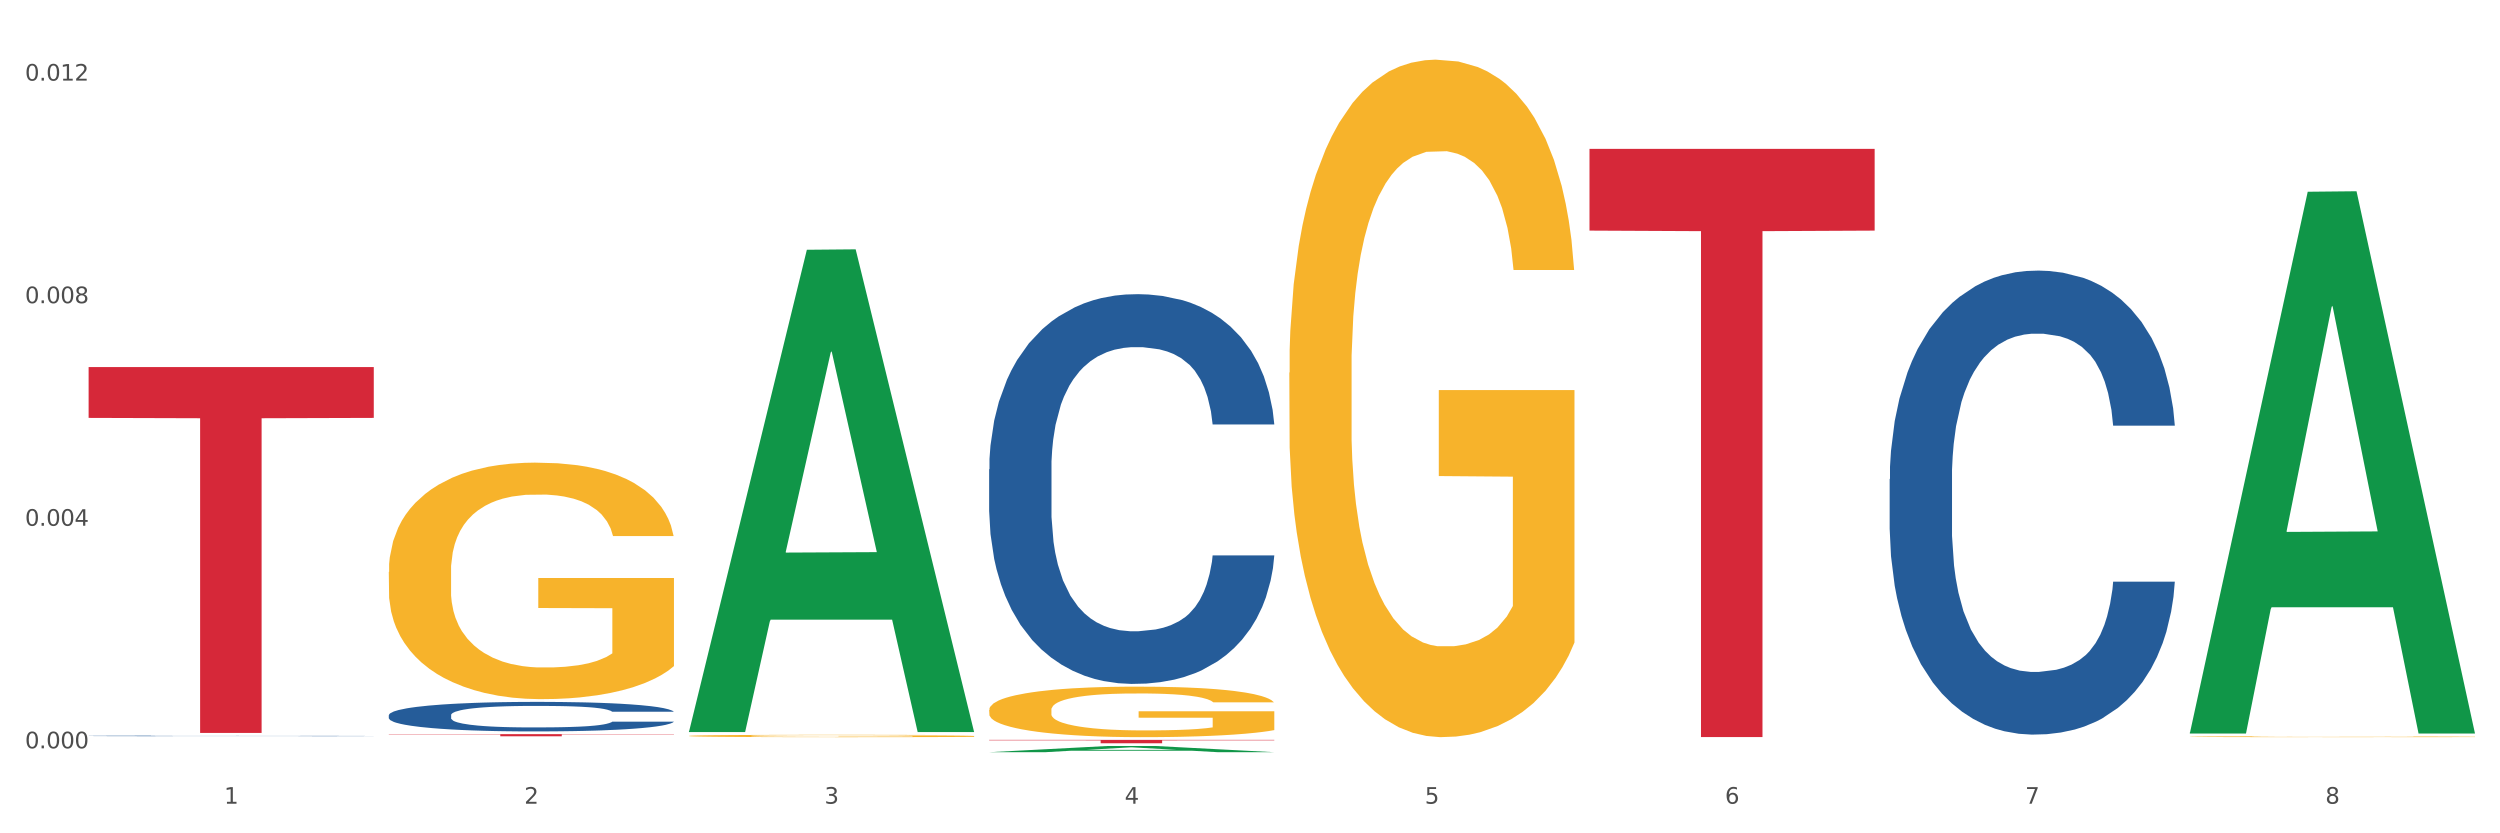
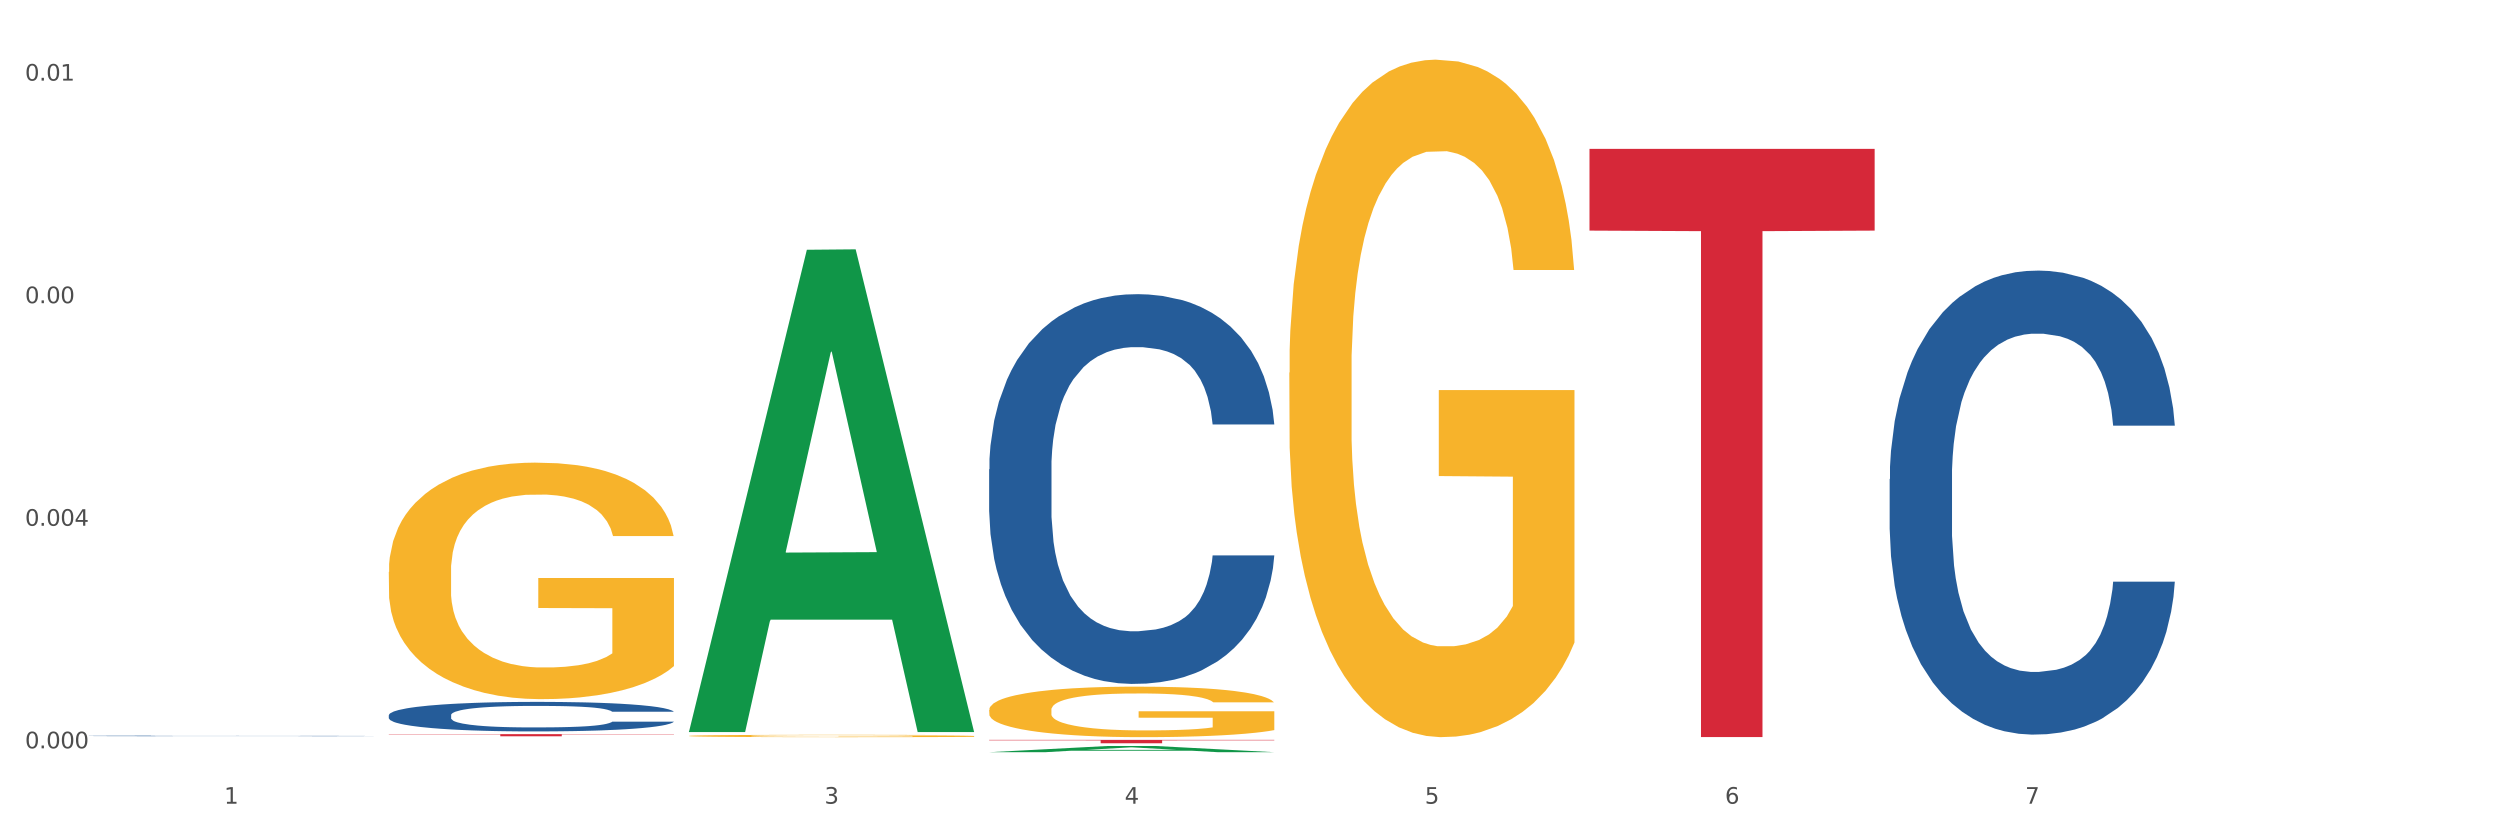
<svg xmlns="http://www.w3.org/2000/svg" xmlns:xlink="http://www.w3.org/1999/xlink" width="1080pt" height="360pt" viewBox="0 0 1080 360" version="1.1">
  <rect x="0" y="0" width="1080" height="360" fill="#333333" stroke="none" />
  <defs>
    <style type="text/css">*{stroke-linejoin: round; stroke-linecap: butt}</style>
  </defs>
  <g id="figure_1">
    <g id="patch_1">
      <path d="M 0 360  L 1080 360  L 1080 0  L 0 0  z " style="fill: #ffffff; stroke: #ffffff; stroke-linejoin: miter" />
    </g>
    <g id="axes_1">
      <g id="matplotlib.axis_1">
        <g id="xtick_1">
          <g id="text_1">
            <g style="fill: #4d4d4d" transform="translate(96.825 347.204) scale(0.096 -0.096)">
              <defs>
                <path id="DejaVuSans-31" d="M 794 531  L 1825 531  L 1825 4091  L 703 3866  L 703 4441  L 1819 4666  L 2450 4666  L 2450 531  L 3481 531  L 3481 0  L 794 0  L 794 531  z " transform="scale(0.016)" />
              </defs>
              <use xlink:href="#DejaVuSans-31" />
            </g>
          </g>
        </g>
        <g id="xtick_2">
          <g id="text_2">
            <g style="fill: #4d4d4d" transform="translate(226.5 347.204) scale(0.096 -0.096)">
              <defs>
-                 <path id="DejaVuSans-32" d="M 1228 531  L 3431 531  L 3431 0  L 469 0  L 469 531  Q 828 903 1448 1529  Q 2069 2156 2228 2338  Q 2531 2678 2651 2914  Q 2772 3150 2772 3378  Q 2772 3750 2511 3984  Q 2250 4219 1831 4219  Q 1534 4219 1204 4116  Q 875 4013 500 3803  L 500 4441  Q 881 4594 1212 4672  Q 1544 4750 1819 4750  Q 2544 4750 2975 4387  Q 3406 4025 3406 3419  Q 3406 3131 3298 2873  Q 3191 2616 2906 2266  Q 2828 2175 2409 1742  Q 1991 1309 1228 531  z " transform="scale(0.016)" />
-               </defs>
+                 </defs>
              <use xlink:href="#DejaVuSans-32" />
            </g>
          </g>
        </g>
        <g id="xtick_3">
          <g id="text_3">
            <g style="fill: #4d4d4d" transform="translate(356.175 347.204) scale(0.096 -0.096)">
              <defs>
                <path id="DejaVuSans-33" d="M 2597 2516  Q 3050 2419 3304 2112  Q 3559 1806 3559 1356  Q 3559 666 3084 287  Q 2609 -91 1734 -91  Q 1441 -91 1130 -33  Q 819 25 488 141  L 488 750  Q 750 597 1062 519  Q 1375 441 1716 441  Q 2309 441 2620 675  Q 2931 909 2931 1356  Q 2931 1769 2642 2001  Q 2353 2234 1838 2234  L 1294 2234  L 1294 2753  L 1863 2753  Q 2328 2753 2575 2939  Q 2822 3125 2822 3475  Q 2822 3834 2567 4026  Q 2313 4219 1838 4219  Q 1578 4219 1281 4162  Q 984 4106 628 3988  L 628 4550  Q 988 4650 1302 4700  Q 1616 4750 1894 4750  Q 2613 4750 3031 4423  Q 3450 4097 3450 3541  Q 3450 3153 3228 2886  Q 3006 2619 2597 2516  z " transform="scale(0.016)" />
              </defs>
              <use xlink:href="#DejaVuSans-33" />
            </g>
          </g>
        </g>
        <g id="xtick_4">
          <g id="text_4">
            <g style="fill: #4d4d4d" transform="translate(485.85 347.204) scale(0.096 -0.096)">
              <defs>
                <path id="DejaVuSans-34" d="M 2419 4116  L 825 1625  L 2419 1625  L 2419 4116  z M 2253 4666  L 3047 4666  L 3047 1625  L 3713 1625  L 3713 1100  L 3047 1100  L 3047 0  L 2419 0  L 2419 1100  L 313 1100  L 313 1709  L 2253 4666  z " transform="scale(0.016)" />
              </defs>
              <use xlink:href="#DejaVuSans-34" />
            </g>
          </g>
        </g>
        <g id="xtick_5">
          <g id="text_5">
            <g style="fill: #4d4d4d" transform="translate(615.525 347.204) scale(0.096 -0.096)">
              <defs>
                <path id="DejaVuSans-35" d="M 691 4666  L 3169 4666  L 3169 4134  L 1269 4134  L 1269 2991  Q 1406 3038 1543 3061  Q 1681 3084 1819 3084  Q 2600 3084 3056 2656  Q 3513 2228 3513 1497  Q 3513 744 3044 326  Q 2575 -91 1722 -91  Q 1428 -91 1123 -41  Q 819 9 494 109  L 494 744  Q 775 591 1075 516  Q 1375 441 1709 441  Q 2250 441 2565 725  Q 2881 1009 2881 1497  Q 2881 1984 2565 2268  Q 2250 2553 1709 2553  Q 1456 2553 1204 2497  Q 953 2441 691 2322  L 691 4666  z " transform="scale(0.016)" />
              </defs>
              <use xlink:href="#DejaVuSans-35" />
            </g>
          </g>
        </g>
        <g id="xtick_6">
          <g id="text_6">
            <g style="fill: #4d4d4d" transform="translate(745.2 347.204) scale(0.096 -0.096)">
              <defs>
                <path id="DejaVuSans-36" d="M 2113 2584  Q 1688 2584 1439 2293  Q 1191 2003 1191 1497  Q 1191 994 1439 701  Q 1688 409 2113 409  Q 2538 409 2786 701  Q 3034 994 3034 1497  Q 3034 2003 2786 2293  Q 2538 2584 2113 2584  z M 3366 4563  L 3366 3988  Q 3128 4100 2886 4159  Q 2644 4219 2406 4219  Q 1781 4219 1451 3797  Q 1122 3375 1075 2522  Q 1259 2794 1537 2939  Q 1816 3084 2150 3084  Q 2853 3084 3261 2657  Q 3669 2231 3669 1497  Q 3669 778 3244 343  Q 2819 -91 2113 -91  Q 1303 -91 875 529  Q 447 1150 447 2328  Q 447 3434 972 4092  Q 1497 4750 2381 4750  Q 2619 4750 2861 4703  Q 3103 4656 3366 4563  z " transform="scale(0.016)" />
              </defs>
              <use xlink:href="#DejaVuSans-36" />
            </g>
          </g>
        </g>
        <g id="xtick_7">
          <g id="text_7">
            <g style="fill: #4d4d4d" transform="translate(874.875 347.204) scale(0.096 -0.096)">
              <defs>
                <path id="DejaVuSans-37" d="M 525 4666  L 3525 4666  L 3525 4397  L 1831 0  L 1172 0  L 2766 4134  L 525 4134  L 525 4666  z " transform="scale(0.016)" />
              </defs>
              <use xlink:href="#DejaVuSans-37" />
            </g>
          </g>
        </g>
        <g id="xtick_8">
          <g id="text_8">
            <g style="fill: #4d4d4d" transform="translate(1004.55 347.204) scale(0.096 -0.096)">
              <defs>
-                 <path id="DejaVuSans-38" d="M 2034 2216  Q 1584 2216 1326 1975  Q 1069 1734 1069 1313  Q 1069 891 1326 650  Q 1584 409 2034 409  Q 2484 409 2743 651  Q 3003 894 3003 1313  Q 3003 1734 2745 1975  Q 2488 2216 2034 2216  z M 1403 2484  Q 997 2584 770 2862  Q 544 3141 544 3541  Q 544 4100 942 4425  Q 1341 4750 2034 4750  Q 2731 4750 3128 4425  Q 3525 4100 3525 3541  Q 3525 3141 3298 2862  Q 3072 2584 2669 2484  Q 3125 2378 3379 2068  Q 3634 1759 3634 1313  Q 3634 634 3220 271  Q 2806 -91 2034 -91  Q 1263 -91 848 271  Q 434 634 434 1313  Q 434 1759 690 2068  Q 947 2378 1403 2484  z M 1172 3481  Q 1172 3119 1398 2916  Q 1625 2713 2034 2713  Q 2441 2713 2670 2916  Q 2900 3119 2900 3481  Q 2900 3844 2670 4047  Q 2441 4250 2034 4250  Q 1625 4250 1398 4047  Q 1172 3844 1172 3481  z " transform="scale(0.016)" />
-               </defs>
+                 </defs>
              <use xlink:href="#DejaVuSans-38" />
            </g>
          </g>
        </g>
        <g id="xtick_9" />
        <g id="xtick_10" />
        <g id="xtick_11" />
        <g id="xtick_12" />
        <g id="xtick_13" />
        <g id="xtick_14" />
        <g id="xtick_15" />
      </g>
      <g id="matplotlib.axis_2">
        <g id="ytick_1">
          <g id="text_9">
            <g style="fill: #4d4d4d" transform="translate(10.8 323.28) scale(0.096 -0.096)">
              <defs>
                <path id="DejaVuSans-30" d="M 2034 4250  Q 1547 4250 1301 3770  Q 1056 3291 1056 2328  Q 1056 1369 1301 889  Q 1547 409 2034 409  Q 2525 409 2770 889  Q 3016 1369 3016 2328  Q 3016 3291 2770 3770  Q 2525 4250 2034 4250  z M 2034 4750  Q 2819 4750 3233 4129  Q 3647 3509 3647 2328  Q 3647 1150 3233 529  Q 2819 -91 2034 -91  Q 1250 -91 836 529  Q 422 1150 422 2328  Q 422 3509 836 4129  Q 1250 4750 2034 4750  z " transform="scale(0.016)" />
                <path id="DejaVuSans-2e" d="M 684 794  L 1344 794  L 1344 0  L 684 0  L 684 794  z " transform="scale(0.016)" />
              </defs>
              <use xlink:href="#DejaVuSans-30" />
              <use xlink:href="#DejaVuSans-2e" transform="translate(63.623 0)" />
              <use xlink:href="#DejaVuSans-30" transform="translate(95.41 0)" />
              <use xlink:href="#DejaVuSans-30" transform="translate(159.033 0)" />
              <use xlink:href="#DejaVuSans-30" transform="translate(222.656 0)" />
            </g>
          </g>
        </g>
        <g id="ytick_2">
          <g id="text_10">
            <g style="fill: #4d4d4d" transform="translate(10.8 227.13) scale(0.096 -0.096)">
              <use xlink:href="#DejaVuSans-30" />
              <use xlink:href="#DejaVuSans-2e" transform="translate(63.623 0)" />
              <use xlink:href="#DejaVuSans-30" transform="translate(95.41 0)" />
              <use xlink:href="#DejaVuSans-30" transform="translate(159.033 0)" />
              <use xlink:href="#DejaVuSans-34" transform="translate(222.656 0)" />
            </g>
          </g>
        </g>
        <g id="ytick_3">
          <g id="text_11">
            <g style="fill: #4d4d4d" transform="translate(10.8 130.981) scale(0.096 -0.096)">
              <use xlink:href="#DejaVuSans-30" />
              <use xlink:href="#DejaVuSans-2e" transform="translate(63.623 0)" />
              <use xlink:href="#DejaVuSans-30" transform="translate(95.41 0)" />
              <use xlink:href="#DejaVuSans-30" transform="translate(159.033 0)" />
              <use xlink:href="#DejaVuSans-38" transform="translate(222.656 0)" />
            </g>
          </g>
        </g>
        <g id="ytick_4">
          <g id="text_12">
            <g style="fill: #4d4d4d" transform="translate(10.8 34.831) scale(0.096 -0.096)">
              <use xlink:href="#DejaVuSans-30" />
              <use xlink:href="#DejaVuSans-2e" transform="translate(63.623 0)" />
              <use xlink:href="#DejaVuSans-30" transform="translate(95.41 0)" />
              <use xlink:href="#DejaVuSans-31" transform="translate(159.033 0)" />
              <use xlink:href="#DejaVuSans-32" transform="translate(222.656 0)" />
            </g>
          </g>
        </g>
        <g id="ytick_5" />
        <g id="ytick_6" />
        <g id="ytick_7" />
      </g>
      <g id="PolyCollection_1">
        <path d="M 297.633 315.871  L 297.76 315.675  L 348.561 107.901  L 369.643 107.706  L 420.825 316.262  L 396.44 316.262  L 385.391 267.697  L 332.94 267.697  L 332.559 268.48  L 321.89 316.262  L 297.633 316.262  L 297.633 315.871  L 339.544 238.715  L 378.787 238.519  L 359.356 152.159  L 359.102 151.767  L 358.848 152.354  L 339.417 238.519  L 339.544 238.715  L 297.633 315.871  z " clip-path="url(#p5744e4a662)" style="fill: #109648" />
        <path d="M 427.308 306.717  L 427.454 306.698  L 427.454 305.98  L 427.745 305.362  L 429.199 303.867  L 431.381 302.631  L 432.981 301.974  L 434.58 301.436  L 436.471 300.897  L 438.798 300.339  L 443.016 299.522  L 445.634 299.104  L 448.834 298.665  L 454.652 298.027  L 458.87 297.668  L 463.233 297.369  L 470.36 297.011  L 475.014 296.851  L 479.959 296.732  L 485.922 296.652  L 490.431 296.632  L 500.321 296.692  L 508.757 296.871  L 512.83 297.011  L 518.066 297.25  L 520.829 297.409  L 525.338 297.728  L 529.992 298.147  L 533.192 298.506  L 537.991 299.183  L 541.628 299.861  L 544.973 300.698  L 546.718 301.276  L 548.027 301.814  L 549.191 302.432  L 550.354 303.409  L 524.174 303.409  L 523.156 302.711  L 521.556 302.053  L 519.229 301.416  L 517.193 301.017  L 513.702 300.519  L 510.502 300.2  L 507.157 299.961  L 503.085 299.761  L 499.885 299.662  L 495.376 299.582  L 486.504 299.602  L 480.541 299.761  L 476.468 299.961  L 473.85 300.14  L 471.523 300.339  L 468.905 300.618  L 465.851 301.037  L 463.669 301.416  L 461.488 301.894  L 459.742 302.372  L 458.142 302.93  L 456.833 303.528  L 455.815 304.146  L 454.943 304.904  L 454.215 306.159  L 454.215 308.89  L 454.506 309.508  L 455.234 310.325  L 456.106 310.943  L 457.561 311.681  L 458.87 312.179  L 461.342 312.896  L 464.106 313.494  L 466.287 313.873  L 468.469 314.192  L 472.251 314.63  L 476.468 314.989  L 480.105 315.208  L 485.05 315.408  L 488.395 315.487  L 491.304 315.527  L 498.431 315.527  L 503.521 315.468  L 509.193 315.328  L 513.557 315.149  L 517.193 314.929  L 521.265 314.571  L 523.883 314.232  L 523.883 310.066  L 491.886 310.046  L 491.886 307.276  L 550.5 307.276  L 550.5 315.408  L 548.027 315.826  L 545.264 316.205  L 542.355 316.544  L 537.991 316.962  L 532.755 317.361  L 528.101 317.64  L 523.156 317.879  L 517.338 318.099  L 509.775 318.298  L 505.121 318.378  L 499.303 318.437  L 492.467 318.457  L 486.504 318.417  L 480.686 318.318  L 474.578 318.138  L 468.614 317.879  L 464.106 317.62  L 459.597 317.301  L 454.797 316.883  L 451.016 316.484  L 448.107 316.125  L 444.907 315.667  L 441.416 315.069  L 438.798 314.531  L 436.471 313.973  L 433.999 313.255  L 432.253 312.637  L 430.508 311.86  L 429.49 311.282  L 428.326 310.385  L 427.454 309.129  L 427.308 306.717  z " clip-path="url(#p5744e4a662)" style="fill: #f7b32b" />
        <path d="M 556.983 161.015  L 557.129 160.748  L 557.129 151.125  L 557.42 142.839  L 558.874 122.791  L 561.056 106.218  L 562.656 97.397  L 564.256 90.18  L 566.146 82.963  L 568.473 75.478  L 572.691 64.519  L 575.309 58.905  L 578.509 53.025  L 584.327 44.471  L 588.545 39.659  L 592.908 35.65  L 600.035 30.838  L 604.689 28.7  L 609.634 27.096  L 615.597 26.027  L 620.106 25.759  L 629.996 26.561  L 638.432 28.967  L 642.505 30.838  L 647.741 34.046  L 650.504 36.184  L 655.013 40.461  L 659.667 46.075  L 662.867 50.886  L 667.667 59.974  L 671.303 69.063  L 674.648 80.29  L 676.393 88.041  L 677.702 95.259  L 678.866 103.545  L 680.029 116.643  L 653.849 116.643  L 652.831 107.287  L 651.231 98.466  L 648.904 89.912  L 646.868 84.566  L 643.377 77.884  L 640.178 73.607  L 636.832 70.399  L 632.76 67.726  L 629.56 66.39  L 625.051 65.32  L 616.179 65.588  L 610.216 67.726  L 606.144 70.399  L 603.526 72.805  L 601.198 75.478  L 598.58 79.22  L 595.526 84.834  L 593.344 89.912  L 591.163 96.328  L 589.417 102.743  L 587.818 110.228  L 586.509 118.247  L 585.49 126.533  L 584.618 136.691  L 583.891 153.531  L 583.891 190.151  L 584.181 198.438  L 584.909 209.397  L 585.781 217.684  L 587.236 227.574  L 588.545 234.257  L 591.017 243.88  L 593.781 251.899  L 595.962 256.977  L 598.144 261.254  L 601.926 267.135  L 606.144 271.946  L 609.78 274.887  L 614.725 277.56  L 618.07 278.629  L 620.979 279.164  L 628.106 279.164  L 633.196 278.362  L 638.869 276.491  L 643.232 274.085  L 646.868 271.145  L 650.94 266.333  L 653.558 261.789  L 653.558 205.922  L 621.561 205.655  L 621.561 168.5  L 680.175 168.5  L 680.175 277.56  L 677.702 283.173  L 674.939 288.252  L 672.03 292.796  L 667.667 298.41  L 662.431 303.756  L 657.776 307.498  L 652.831 310.706  L 647.013 313.646  L 639.45 316.319  L 634.796 317.388  L 628.978 318.19  L 622.142 318.457  L 616.179 317.923  L 610.361 316.586  L 604.253 314.18  L 598.29 310.706  L 593.781 307.231  L 589.272 302.954  L 584.472 297.34  L 580.691 291.994  L 577.782 287.183  L 574.582 281.035  L 571.091 273.016  L 568.473 265.798  L 566.146 258.314  L 563.674 248.691  L 561.928 240.405  L 560.183 229.98  L 559.165 222.228  L 558.001 210.199  L 557.129 193.359  L 556.983 161.015  z " clip-path="url(#p5744e4a662)" style="fill: #f7b32b" />
-         <path d="M 946.009 318.252  L 946.154 318.251  L 946.154 318.239  L 946.445 318.228  L 947.899 318.202  L 950.081 318.18  L 951.681 318.168  L 953.281 318.159  L 955.172 318.149  L 957.499 318.14  L 961.717 318.125  L 964.335 318.118  L 967.534 318.11  L 973.352 318.099  L 977.57 318.093  L 981.933 318.088  L 989.06 318.081  L 993.714 318.079  L 998.66 318.076  L 1004.623 318.075  L 1009.131 318.075  L 1019.022 318.076  L 1027.457 318.079  L 1031.53 318.081  L 1036.766 318.086  L 1039.529 318.088  L 1044.038 318.094  L 1048.692 318.101  L 1051.892 318.108  L 1056.692 318.119  L 1060.328 318.131  L 1063.673 318.146  L 1065.418 318.156  L 1066.727 318.166  L 1067.891 318.176  L 1069.055 318.194  L 1042.875 318.194  L 1041.856 318.181  L 1040.257 318.17  L 1037.929 318.159  L 1035.893 318.152  L 1032.403 318.143  L 1029.203 318.137  L 1025.858 318.133  L 1021.785 318.13  L 1018.585 318.128  L 1014.077 318.126  L 1005.204 318.127  L 999.241 318.13  L 995.169 318.133  L 992.551 318.136  L 990.224 318.14  L 987.606 318.145  L 984.551 318.152  L 982.37 318.159  L 980.188 318.167  L 978.443 318.175  L 976.843 318.185  L 975.534 318.196  L 974.516 318.206  L 973.643 318.22  L 972.916 318.242  L 972.916 318.29  L 973.207 318.3  L 973.934 318.315  L 974.807 318.326  L 976.261 318.339  L 977.57 318.347  L 980.043 318.36  L 982.806 318.37  L 984.988 318.377  L 987.169 318.383  L 990.951 318.39  L 995.169 318.397  L 998.805 318.4  L 1003.75 318.404  L 1007.095 318.405  L 1010.004 318.406  L 1017.131 318.406  L 1022.221 318.405  L 1027.894 318.402  L 1032.257 318.399  L 1035.893 318.395  L 1039.966 318.389  L 1042.584 318.383  L 1042.584 318.31  L 1010.586 318.31  L 1010.586 318.261  L 1069.2 318.261  L 1069.2 318.404  L 1066.727 318.411  L 1063.964 318.418  L 1061.055 318.424  L 1056.692 318.431  L 1051.456 318.438  L 1046.802 318.443  L 1041.856 318.447  L 1036.039 318.451  L 1028.476 318.455  L 1023.821 318.456  L 1018.004 318.457  L 1011.168 318.457  L 1005.204 318.457  L 999.387 318.455  L 993.278 318.452  L 987.315 318.447  L 982.806 318.443  L 978.297 318.437  L 973.498 318.43  L 969.716 318.423  L 966.807 318.416  L 963.607 318.408  L 960.117 318.398  L 957.499 318.388  L 955.172 318.379  L 952.699 318.366  L 950.954 318.355  L 949.208 318.342  L 948.19 318.332  L 947.027 318.316  L 946.154 318.294  L 946.009 318.252  z " clip-path="url(#p5744e4a662)" style="fill: #f7b32b" />
        <path d="M 297.633 317.909  L 297.779 317.908  L 297.779 317.875  L 298.07 317.846  L 299.524 317.776  L 301.706 317.718  L 303.306 317.687  L 304.905 317.662  L 306.796 317.637  L 309.123 317.611  L 313.341 317.573  L 315.959 317.553  L 319.159 317.533  L 324.977 317.503  L 329.195 317.486  L 333.558 317.472  L 340.685 317.456  L 345.339 317.448  L 350.284 317.443  L 356.247 317.439  L 360.756 317.438  L 370.646 317.441  L 379.082 317.449  L 383.154 317.456  L 388.39 317.467  L 391.154 317.474  L 395.663 317.489  L 400.317 317.509  L 403.517 317.525  L 408.316 317.557  L 411.952 317.589  L 415.298 317.628  L 417.043 317.655  L 418.352 317.68  L 419.516 317.709  L 420.679 317.754  L 394.499 317.754  L 393.481 317.722  L 391.881 317.691  L 389.554 317.661  L 387.518 317.643  L 384.027 317.619  L 380.827 317.605  L 377.482 317.593  L 373.41 317.584  L 370.21 317.579  L 365.701 317.576  L 356.829 317.577  L 350.866 317.584  L 346.793 317.593  L 344.175 317.602  L 341.848 317.611  L 339.23 317.624  L 336.176 317.644  L 333.994 317.661  L 331.813 317.684  L 330.067 317.706  L 328.467 317.732  L 327.158 317.76  L 326.14 317.789  L 325.268 317.824  L 324.54 317.883  L 324.54 318.01  L 324.831 318.039  L 325.558 318.077  L 326.431 318.106  L 327.886 318.141  L 329.195 318.164  L 331.667 318.198  L 334.431 318.226  L 336.612 318.243  L 338.794 318.258  L 342.575 318.279  L 346.793 318.295  L 350.429 318.306  L 355.375 318.315  L 358.72 318.319  L 361.629 318.32  L 368.755 318.32  L 373.846 318.318  L 379.518 318.311  L 383.882 318.303  L 387.518 318.293  L 391.59 318.276  L 394.208 318.26  L 394.208 318.065  L 362.21 318.064  L 362.21 317.935  L 420.825 317.935  L 420.825 318.315  L 418.352 318.334  L 415.589 318.352  L 412.68 318.368  L 408.316 318.388  L 403.08 318.406  L 398.426 318.419  L 393.481 318.43  L 387.663 318.441  L 380.1 318.45  L 375.446 318.454  L 369.628 318.456  L 362.792 318.457  L 356.829 318.455  L 351.011 318.451  L 344.903 318.442  L 338.939 318.43  L 334.431 318.418  L 329.922 318.403  L 325.122 318.384  L 321.341 318.365  L 318.432 318.348  L 315.232 318.327  L 311.741 318.299  L 309.123 318.274  L 306.796 318.248  L 304.324 318.214  L 302.578 318.185  L 300.833 318.149  L 299.815 318.122  L 298.651 318.08  L 297.779 318.022  L 297.633 317.909  z " clip-path="url(#p5744e4a662)" style="fill: #f7b32b" />
        <path d="M 816.334 206.964  L 816.479 206.781  L 816.479 201.655  L 816.916 194.698  L 818.518 181.882  L 820.556 172.179  L 824.051 160.828  L 825.944 156.068  L 828.42 150.759  L 833.516 142.155  L 839.341 134.831  L 843.418 130.804  L 846.476 128.241  L 853.32 123.664  L 857.252 121.65  L 861.329 120.002  L 864.824 118.904  L 870.648 117.622  L 875.308 117.073  L 880.696 116.89  L 885.21 117.073  L 891.18 117.805  L 899.917 120.002  L 903.266 121.284  L 907.781 123.481  L 912.44 126.41  L 916.226 129.339  L 920.595 133.55  L 925.109 139.042  L 929.477 145.999  L 932.535 152.407  L 935.011 159.181  L 937.195 167.419  L 938.797 176.39  L 939.525 183.896  L 912.877 183.896  L 912.149 177.122  L 910.693 169.799  L 909.237 164.856  L 907.635 160.828  L 905.159 156.251  L 902.975 153.322  L 899.335 149.844  L 895.986 147.647  L 893.219 146.365  L 889.87 145.267  L 882.735 144.168  L 877.638 144.168  L 874.434 144.535  L 870.503 145.45  L 867.154 146.731  L 863.222 148.928  L 860.164 151.308  L 857.106 154.421  L 855.359 156.618  L 852.738 160.645  L 850.99 163.941  L 848.66 169.616  L 847.35 173.644  L 845.02 184.079  L 844.001 191.768  L 843.564 197.078  L 843.273 202.936  L 843.273 231.496  L 844.146 244.312  L 844.874 249.804  L 846.039 256.029  L 848.224 264.084  L 851.427 271.956  L 854.776 277.632  L 857.543 281.11  L 860.164 283.673  L 862.785 285.687  L 865.989 287.518  L 868.61 288.616  L 872.541 289.715  L 877.201 290.264  L 880.842 290.264  L 888.268 289.349  L 891.617 288.433  L 894.821 287.152  L 898.316 285.138  L 901.082 282.941  L 902.684 281.293  L 905.305 277.815  L 907.344 274.153  L 909.091 269.942  L 910.256 266.281  L 911.567 260.789  L 912.586 254.564  L 912.877 251.269  L 939.525 251.269  L 938.942 257.859  L 937.923 264.267  L 935.885 272.872  L 934.283 277.815  L 931.807 283.856  L 929.186 288.983  L 925.546 294.658  L 922.197 298.869  L 918.702 302.53  L 914.916 305.826  L 908.072 310.403  L 905.596 311.684  L 900.354 313.881  L 896.277 315.163  L 890.307 316.444  L 884.191 317.176  L 877.784 317.36  L 872.105 316.993  L 865.843 315.895  L 861.911 314.796  L 857.543 313.149  L 852.446 310.586  L 847.641 307.473  L 843.127 303.812  L 838.904 299.601  L 834.972 294.841  L 829.876 286.969  L 826.09 279.279  L 823.323 272.139  L 821.43 266.098  L 819.537 258.409  L 818.518 253.099  L 816.916 240.284  L 816.334 228.384  L 816.334 206.964  z " clip-path="url(#p5744e4a662)" style="fill: #255c99" />
-         <path d="M 427.308 202.732  L 427.454 202.578  L 427.454 198.272  L 427.891 192.429  L 429.493 181.665  L 431.531 173.515  L 435.026 163.981  L 436.919 159.983  L 439.394 155.524  L 444.491 148.296  L 450.316 142.145  L 454.393 138.762  L 457.451 136.609  L 464.295 132.765  L 468.226 131.074  L 472.304 129.69  L 475.798 128.767  L 481.623 127.691  L 486.283 127.229  L 491.671 127.076  L 496.185 127.229  L 502.155 127.844  L 510.892 129.69  L 514.241 130.766  L 518.755 132.611  L 523.415 135.072  L 527.201 137.532  L 531.57 141.069  L 536.084 145.682  L 540.452 151.525  L 543.51 156.907  L 545.986 162.597  L 548.17 169.517  L 549.772 177.052  L 550.5 183.356  L 523.852 183.356  L 523.124 177.667  L 521.668 171.516  L 520.211 167.364  L 518.61 163.981  L 516.134 160.137  L 513.95 157.676  L 510.31 154.755  L 506.96 152.909  L 504.194 151.833  L 500.844 150.91  L 493.709 149.988  L 488.613 149.988  L 485.409 150.295  L 481.478 151.064  L 478.128 152.141  L 474.197 153.986  L 471.139 155.985  L 468.081 158.599  L 466.333 160.444  L 463.712 163.827  L 461.965 166.595  L 459.635 171.362  L 458.325 174.745  L 455.995 183.51  L 454.975 189.969  L 454.539 194.428  L 454.247 199.349  L 454.247 223.337  L 455.121 234.101  L 455.849 238.714  L 457.014 243.943  L 459.198 250.709  L 462.402 257.321  L 465.751 262.088  L 468.518 265.01  L 471.139 267.162  L 473.76 268.854  L 476.963 270.392  L 479.585 271.314  L 483.516 272.237  L 488.176 272.698  L 491.816 272.698  L 499.243 271.929  L 502.592 271.16  L 505.795 270.084  L 509.29 268.393  L 512.057 266.547  L 513.659 265.163  L 516.28 262.242  L 518.318 259.166  L 520.066 255.629  L 521.231 252.554  L 522.541 247.941  L 523.561 242.713  L 523.852 239.945  L 550.5 239.945  L 549.917 245.48  L 548.898 250.862  L 546.859 258.09  L 545.257 262.242  L 542.782 267.316  L 540.161 271.622  L 536.52 276.389  L 533.171 279.925  L 529.677 283.001  L 525.89 285.769  L 519.047 289.613  L 516.571 290.69  L 511.329 292.535  L 507.252 293.611  L 501.281 294.688  L 495.165 295.303  L 488.758 295.456  L 483.079 295.149  L 476.818 294.226  L 472.886 293.304  L 468.518 291.92  L 463.421 289.767  L 458.616 287.153  L 454.102 284.077  L 449.879 280.541  L 445.947 276.542  L 440.851 269.93  L 437.065 263.472  L 434.298 257.475  L 432.405 252.4  L 430.512 245.942  L 429.493 241.482  L 427.891 230.718  L 427.308 220.723  L 427.308 202.732  z " clip-path="url(#p5744e4a662)" style="fill: #255c99" />
+         <path d="M 427.308 202.732  L 427.454 202.578  L 427.454 198.272  L 427.891 192.429  L 429.493 181.665  L 431.531 173.515  L 435.026 163.981  L 436.919 159.983  L 439.394 155.524  L 444.491 148.296  L 450.316 142.145  L 454.393 138.762  L 457.451 136.609  L 464.295 132.765  L 468.226 131.074  L 472.304 129.69  L 475.798 128.767  L 481.623 127.691  L 486.283 127.229  L 491.671 127.076  L 496.185 127.229  L 502.155 127.844  L 510.892 129.69  L 514.241 130.766  L 518.755 132.611  L 523.415 135.072  L 527.201 137.532  L 531.57 141.069  L 536.084 145.682  L 540.452 151.525  L 543.51 156.907  L 545.986 162.597  L 548.17 169.517  L 549.772 177.052  L 550.5 183.356  L 523.852 183.356  L 523.124 177.667  L 521.668 171.516  L 520.211 167.364  L 518.61 163.981  L 516.134 160.137  L 513.95 157.676  L 510.31 154.755  L 506.96 152.909  L 504.194 151.833  L 500.844 150.91  L 493.709 149.988  L 488.613 149.988  L 485.409 150.295  L 481.478 151.064  L 478.128 152.141  L 474.197 153.986  L 471.139 155.985  L 468.081 158.599  L 463.712 163.827  L 461.965 166.595  L 459.635 171.362  L 458.325 174.745  L 455.995 183.51  L 454.975 189.969  L 454.539 194.428  L 454.247 199.349  L 454.247 223.337  L 455.121 234.101  L 455.849 238.714  L 457.014 243.943  L 459.198 250.709  L 462.402 257.321  L 465.751 262.088  L 468.518 265.01  L 471.139 267.162  L 473.76 268.854  L 476.963 270.392  L 479.585 271.314  L 483.516 272.237  L 488.176 272.698  L 491.816 272.698  L 499.243 271.929  L 502.592 271.16  L 505.795 270.084  L 509.29 268.393  L 512.057 266.547  L 513.659 265.163  L 516.28 262.242  L 518.318 259.166  L 520.066 255.629  L 521.231 252.554  L 522.541 247.941  L 523.561 242.713  L 523.852 239.945  L 550.5 239.945  L 549.917 245.48  L 548.898 250.862  L 546.859 258.09  L 545.257 262.242  L 542.782 267.316  L 540.161 271.622  L 536.52 276.389  L 533.171 279.925  L 529.677 283.001  L 525.89 285.769  L 519.047 289.613  L 516.571 290.69  L 511.329 292.535  L 507.252 293.611  L 501.281 294.688  L 495.165 295.303  L 488.758 295.456  L 483.079 295.149  L 476.818 294.226  L 472.886 293.304  L 468.518 291.92  L 463.421 289.767  L 458.616 287.153  L 454.102 284.077  L 449.879 280.541  L 445.947 276.542  L 440.851 269.93  L 437.065 263.472  L 434.298 257.475  L 432.405 252.4  L 430.512 245.942  L 429.493 241.482  L 427.891 230.718  L 427.308 220.723  L 427.308 202.732  z " clip-path="url(#p5744e4a662)" style="fill: #255c99" />
        <path d="M 167.958 308.947  L 168.104 308.935  L 168.104 308.609  L 168.541 308.166  L 170.142 307.351  L 172.181 306.733  L 175.676 306.011  L 177.569 305.708  L 180.044 305.37  L 185.141 304.822  L 190.965 304.356  L 195.043 304.1  L 198.101 303.936  L 204.945 303.645  L 208.876 303.517  L 212.954 303.412  L 216.448 303.342  L 222.273 303.261  L 226.933 303.226  L 232.32 303.214  L 236.835 303.226  L 242.805 303.272  L 251.542 303.412  L 254.891 303.494  L 259.405 303.633  L 264.065 303.82  L 267.851 304.006  L 272.219 304.274  L 276.733 304.624  L 281.102 305.067  L 284.16 305.475  L 286.635 305.906  L 288.82 306.43  L 290.421 307.001  L 291.149 307.479  L 264.502 307.479  L 263.774 307.048  L 262.317 306.581  L 260.861 306.267  L 259.259 306.011  L 256.784 305.719  L 254.6 305.533  L 250.959 305.311  L 247.61 305.172  L 244.843 305.09  L 241.494 305.02  L 234.359 304.95  L 229.263 304.95  L 226.059 304.973  L 222.127 305.032  L 218.778 305.113  L 214.847 305.253  L 211.789 305.405  L 208.731 305.603  L 206.983 305.743  L 204.362 305.999  L 202.615 306.209  L 200.285 306.57  L 198.974 306.826  L 196.644 307.49  L 195.625 307.98  L 195.188 308.318  L 194.897 308.691  L 194.897 310.508  L 195.771 311.324  L 196.499 311.674  L 197.664 312.07  L 199.848 312.582  L 203.052 313.083  L 206.401 313.445  L 209.167 313.666  L 211.789 313.829  L 214.41 313.957  L 217.613 314.074  L 220.234 314.144  L 224.166 314.214  L 228.826 314.249  L 232.466 314.249  L 239.893 314.19  L 243.242 314.132  L 246.445 314.051  L 249.94 313.922  L 252.707 313.783  L 254.309 313.678  L 256.93 313.456  L 258.968 313.223  L 260.716 312.955  L 261.881 312.722  L 263.191 312.373  L 264.21 311.977  L 264.502 311.767  L 291.149 311.767  L 290.567 312.186  L 289.548 312.594  L 287.509 313.142  L 285.907 313.456  L 283.432 313.841  L 280.811 314.167  L 277.17 314.528  L 273.821 314.796  L 270.326 315.029  L 266.54 315.239  L 259.696 315.53  L 257.221 315.612  L 251.979 315.752  L 247.901 315.833  L 241.931 315.915  L 235.815 315.962  L 229.408 315.973  L 223.729 315.95  L 217.468 315.88  L 213.536 315.81  L 209.167 315.705  L 204.071 315.542  L 199.266 315.344  L 194.751 315.111  L 190.529 314.843  L 186.597 314.54  L 181.5 314.039  L 177.714 313.55  L 174.948 313.095  L 173.055 312.711  L 171.162 312.221  L 170.142 311.883  L 168.541 311.068  L 167.958 310.31  L 167.958 308.947  z " clip-path="url(#p5744e4a662)" style="fill: #255c99" />
        <path d="M 38.283 317.909  L 38.429 317.909  L 38.429 317.902  L 38.865 317.893  L 40.467 317.877  L 42.506 317.865  L 46.001 317.85  L 47.894 317.844  L 50.369 317.838  L 55.466 317.827  L 61.29 317.817  L 65.368 317.812  L 68.426 317.809  L 75.27 317.803  L 79.201 317.801  L 83.278 317.798  L 86.773 317.797  L 92.598 317.795  L 97.258 317.795  L 102.645 317.794  L 107.159 317.795  L 113.13 317.796  L 121.867 317.798  L 125.216 317.8  L 129.73 317.803  L 134.39 317.807  L 138.176 317.81  L 142.544 317.816  L 147.058 317.823  L 151.427 317.832  L 154.485 317.84  L 156.96 317.848  L 159.144 317.859  L 160.746 317.87  L 161.474 317.88  L 134.827 317.88  L 134.098 317.871  L 132.642 317.862  L 131.186 317.856  L 129.584 317.85  L 127.109 317.845  L 124.925 317.841  L 121.284 317.836  L 117.935 317.834  L 115.168 317.832  L 111.819 317.831  L 104.684 317.829  L 99.587 317.829  L 96.384 317.83  L 92.452 317.831  L 89.103 317.832  L 85.171 317.835  L 82.113 317.838  L 79.056 317.842  L 77.308 317.845  L 74.687 317.85  L 72.94 317.854  L 70.61 317.862  L 69.299 317.867  L 66.969 317.88  L 65.95 317.89  L 65.513 317.897  L 65.222 317.904  L 65.222 317.94  L 66.096 317.957  L 66.824 317.964  L 67.989 317.972  L 70.173 317.982  L 73.377 317.992  L 76.726 317.999  L 79.492 318.003  L 82.113 318.007  L 84.735 318.009  L 87.938 318.012  L 90.559 318.013  L 94.491 318.014  L 99.151 318.015  L 102.791 318.015  L 110.217 318.014  L 113.567 318.013  L 116.77 318.011  L 120.265 318.009  L 123.032 318.006  L 124.633 318.004  L 127.255 317.999  L 129.293 317.995  L 131.041 317.989  L 132.205 317.985  L 133.516 317.978  L 134.535 317.97  L 134.827 317.966  L 161.474 317.966  L 160.892 317.974  L 159.873 317.982  L 157.834 317.993  L 156.232 317.999  L 153.757 318.007  L 151.136 318.014  L 147.495 318.021  L 144.146 318.026  L 140.651 318.031  L 136.865 318.035  L 130.021 318.041  L 127.546 318.042  L 122.304 318.045  L 118.226 318.047  L 112.256 318.048  L 106.14 318.049  L 99.733 318.05  L 94.054 318.049  L 87.793 318.048  L 83.861 318.046  L 79.492 318.044  L 74.396 318.041  L 69.59 318.037  L 65.076 318.032  L 60.854 318.027  L 56.922 318.021  L 51.825 318.011  L 48.039 318.001  L 45.273 317.992  L 43.38 317.984  L 41.487 317.975  L 40.467 317.968  L 38.865 317.952  L 38.283 317.936  L 38.283 317.909  z " clip-path="url(#p5744e4a662)" style="fill: #255c99" />
-         <path d="M 38.283 158.567  L 161.474 158.567  L 161.474 180.531  L 113.015 180.68  L 113.015 316.619  L 86.45 316.619  L 86.45 180.68  L 38.283 180.531  L 38.283 158.716  L 38.283 158.567  z " clip-path="url(#p5744e4a662)" style="fill: #d62839" />
        <path d="M 167.958 317.149  L 291.149 317.149  L 291.149 317.278  L 242.69 317.279  L 242.69 318.077  L 216.125 318.077  L 216.125 317.279  L 167.958 317.278  L 167.958 317.15  L 167.958 317.149  z " clip-path="url(#p5744e4a662)" style="fill: #d62839" />
        <path d="M 427.308 319.633  L 550.5 319.633  L 550.5 319.837  L 502.04 319.838  L 502.04 321.1  L 475.476 321.1  L 475.476 319.838  L 427.308 319.837  L 427.308 319.634  L 427.308 319.633  z " clip-path="url(#p5744e4a662)" style="fill: #d62839" />
        <path d="M 686.658 64.313  L 809.85 64.313  L 809.85 99.623  L 761.391 99.862  L 761.391 318.407  L 734.826 318.407  L 734.826 99.862  L 686.658 99.623  L 686.658 64.551  L 686.658 64.313  z " clip-path="url(#p5744e4a662)" style="fill: #d62839" />
        <path d="M 167.958 247.072  L 168.104 246.979  L 168.104 243.619  L 168.394 240.726  L 169.849 233.727  L 172.031 227.941  L 173.63 224.861  L 175.23 222.342  L 177.121 219.822  L 179.448 217.209  L 183.666 213.383  L 186.284 211.423  L 189.484 209.37  L 195.302 206.384  L 199.52 204.704  L 203.883 203.304  L 211.01 201.624  L 215.664 200.878  L 220.609 200.318  L 226.572 199.944  L 231.081 199.851  L 240.971 200.131  L 249.407 200.971  L 253.479 201.624  L 258.715 202.744  L 261.479 203.491  L 265.988 204.984  L 270.642 206.944  L 273.842 208.623  L 278.641 211.796  L 282.277 214.969  L 285.623 218.889  L 287.368 221.595  L 288.677 224.115  L 289.84 227.008  L 291.004 231.58  L 264.824 231.58  L 263.806 228.314  L 262.206 225.235  L 259.879 222.248  L 257.843 220.382  L 254.352 218.049  L 251.152 216.556  L 247.807 215.436  L 243.735 214.503  L 240.535 214.036  L 236.026 213.663  L 227.154 213.756  L 221.191 214.503  L 217.118 215.436  L 214.5 216.276  L 212.173 217.209  L 209.555 218.515  L 206.501 220.475  L 204.319 222.248  L 202.138 224.488  L 200.392 226.728  L 198.792 229.341  L 197.483 232.14  L 196.465 235.033  L 195.593 238.58  L 194.865 244.459  L 194.865 257.244  L 195.156 260.137  L 195.883 263.963  L 196.756 266.856  L 198.211 270.309  L 199.52 272.642  L 201.992 276.002  L 204.756 278.801  L 206.937 280.574  L 209.119 282.068  L 212.9 284.121  L 217.118 285.8  L 220.754 286.827  L 225.699 287.76  L 229.045 288.134  L 231.954 288.32  L 239.08 288.32  L 244.171 288.04  L 249.843 287.387  L 254.207 286.547  L 257.843 285.52  L 261.915 283.841  L 264.533 282.254  L 264.533 262.75  L 232.535 262.657  L 232.535 249.685  L 291.149 249.685  L 291.149 287.76  L 288.677 289.72  L 285.913 291.493  L 283.005 293.08  L 278.641 295.039  L 273.405 296.906  L 268.751 298.212  L 263.806 299.332  L 257.988 300.359  L 250.425 301.292  L 245.771 301.665  L 239.953 301.945  L 233.117 302.038  L 227.154 301.852  L 221.336 301.385  L 215.227 300.545  L 209.264 299.332  L 204.756 298.119  L 200.247 296.626  L 195.447 294.666  L 191.666 292.8  L 188.757 291.12  L 185.557 288.973  L 182.066 286.174  L 179.448 283.654  L 177.121 281.041  L 174.649 277.681  L 172.903 274.788  L 171.158 271.149  L 170.14 268.443  L 168.976 264.243  L 168.104 258.364  L 167.958 247.072  z " clip-path="url(#p5744e4a662)" style="fill: #f7b32b" />
        <path d="M 427.308 324.944  L 427.435 324.942  L 478.236 322.278  L 499.318 322.275  L 550.5 324.95  L 526.115 324.95  L 515.066 324.327  L 462.615 324.327  L 462.234 324.337  L 451.566 324.95  L 427.308 324.95  L 427.308 324.944  L 469.219 323.955  L 508.462 323.953  L 489.031 322.845  L 488.777 322.84  L 488.523 322.848  L 469.092 323.953  L 469.219 323.955  L 427.308 324.944  z " clip-path="url(#p5744e4a662)" style="fill: #109648" />
-         <path d="M 946.009 316.459  L 946.136 316.239  L 996.936 82.836  L 1018.018 82.616  L 1069.2 316.899  L 1044.816 316.899  L 1033.767 262.343  L 981.315 262.343  L 980.934 263.223  L 970.266 316.899  L 946.009 316.899  L 946.009 316.459  L 987.919 229.786  L 1027.163 229.566  L 1007.731 132.553  L 1007.477 132.113  L 1007.223 132.773  L 987.792 229.566  L 987.919 229.786  L 946.009 316.459  z " clip-path="url(#p5744e4a662)" style="fill: #109648" />
      </g>
    </g>
  </g>
  <defs>
    <clipPath id="p5744e4a662">
      <rect x="38.283" y="10.8" width="1030.917" height="329.109" />
    </clipPath>
  </defs>
</svg>